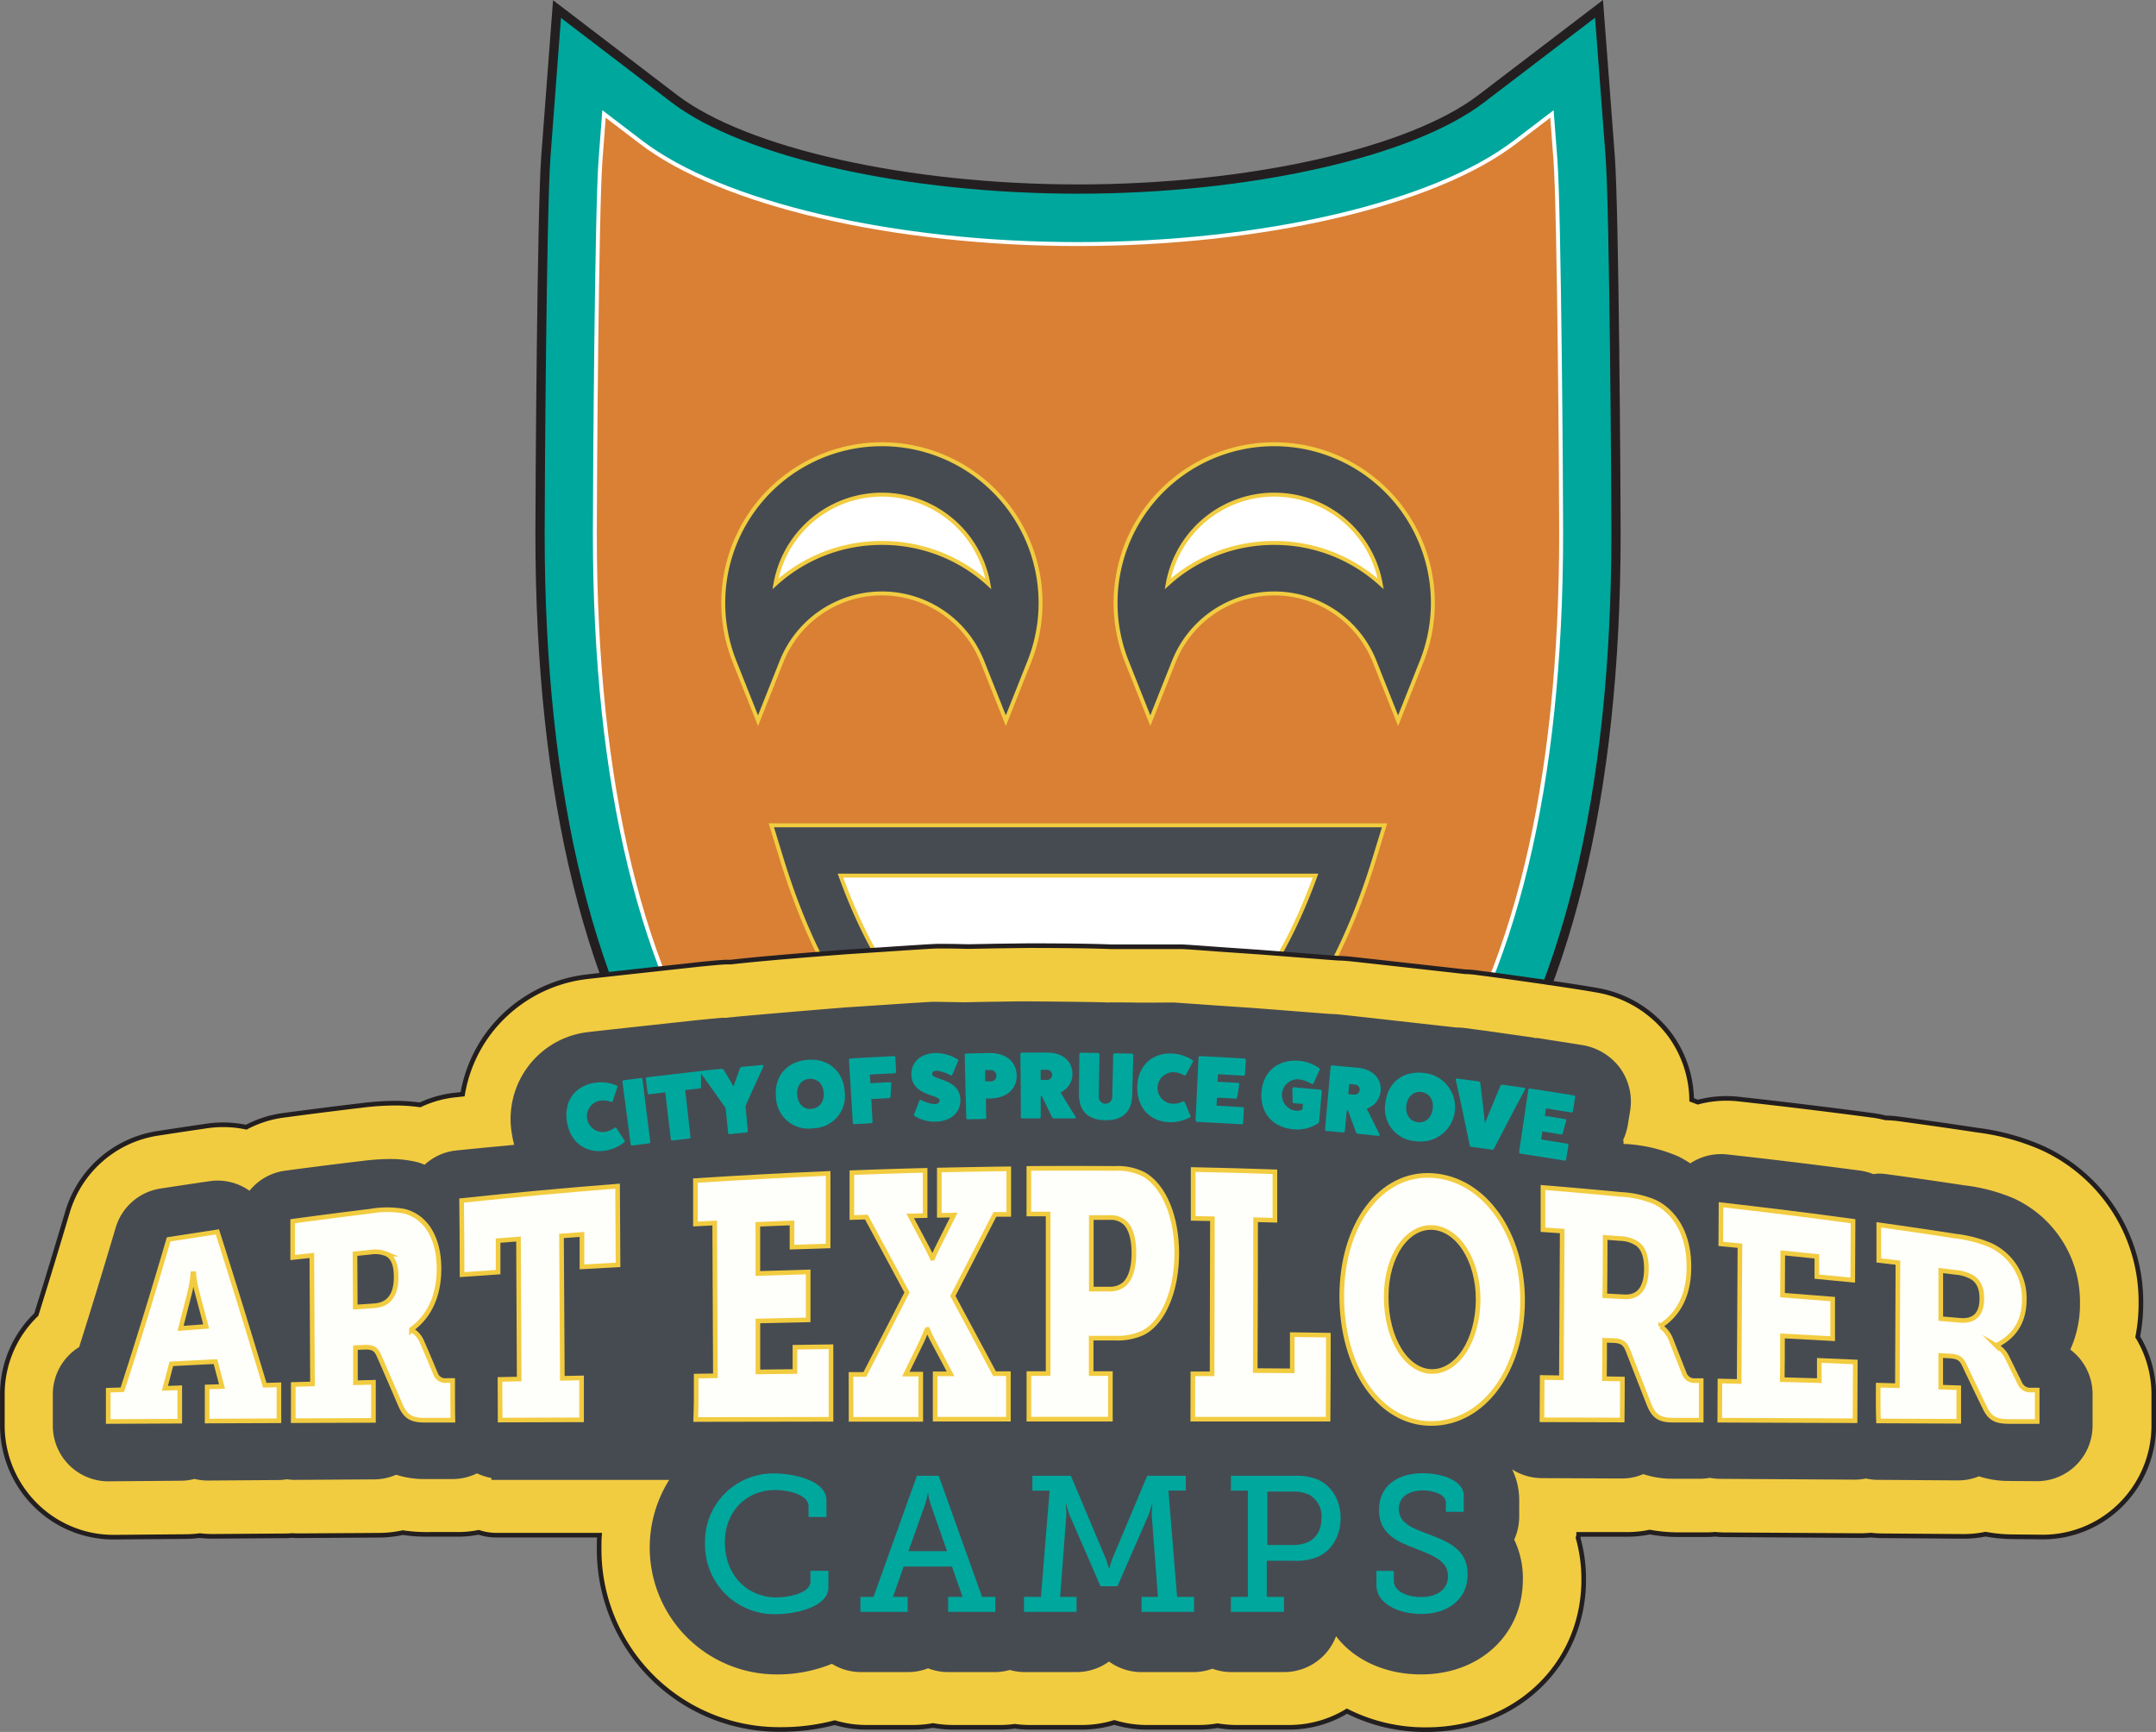
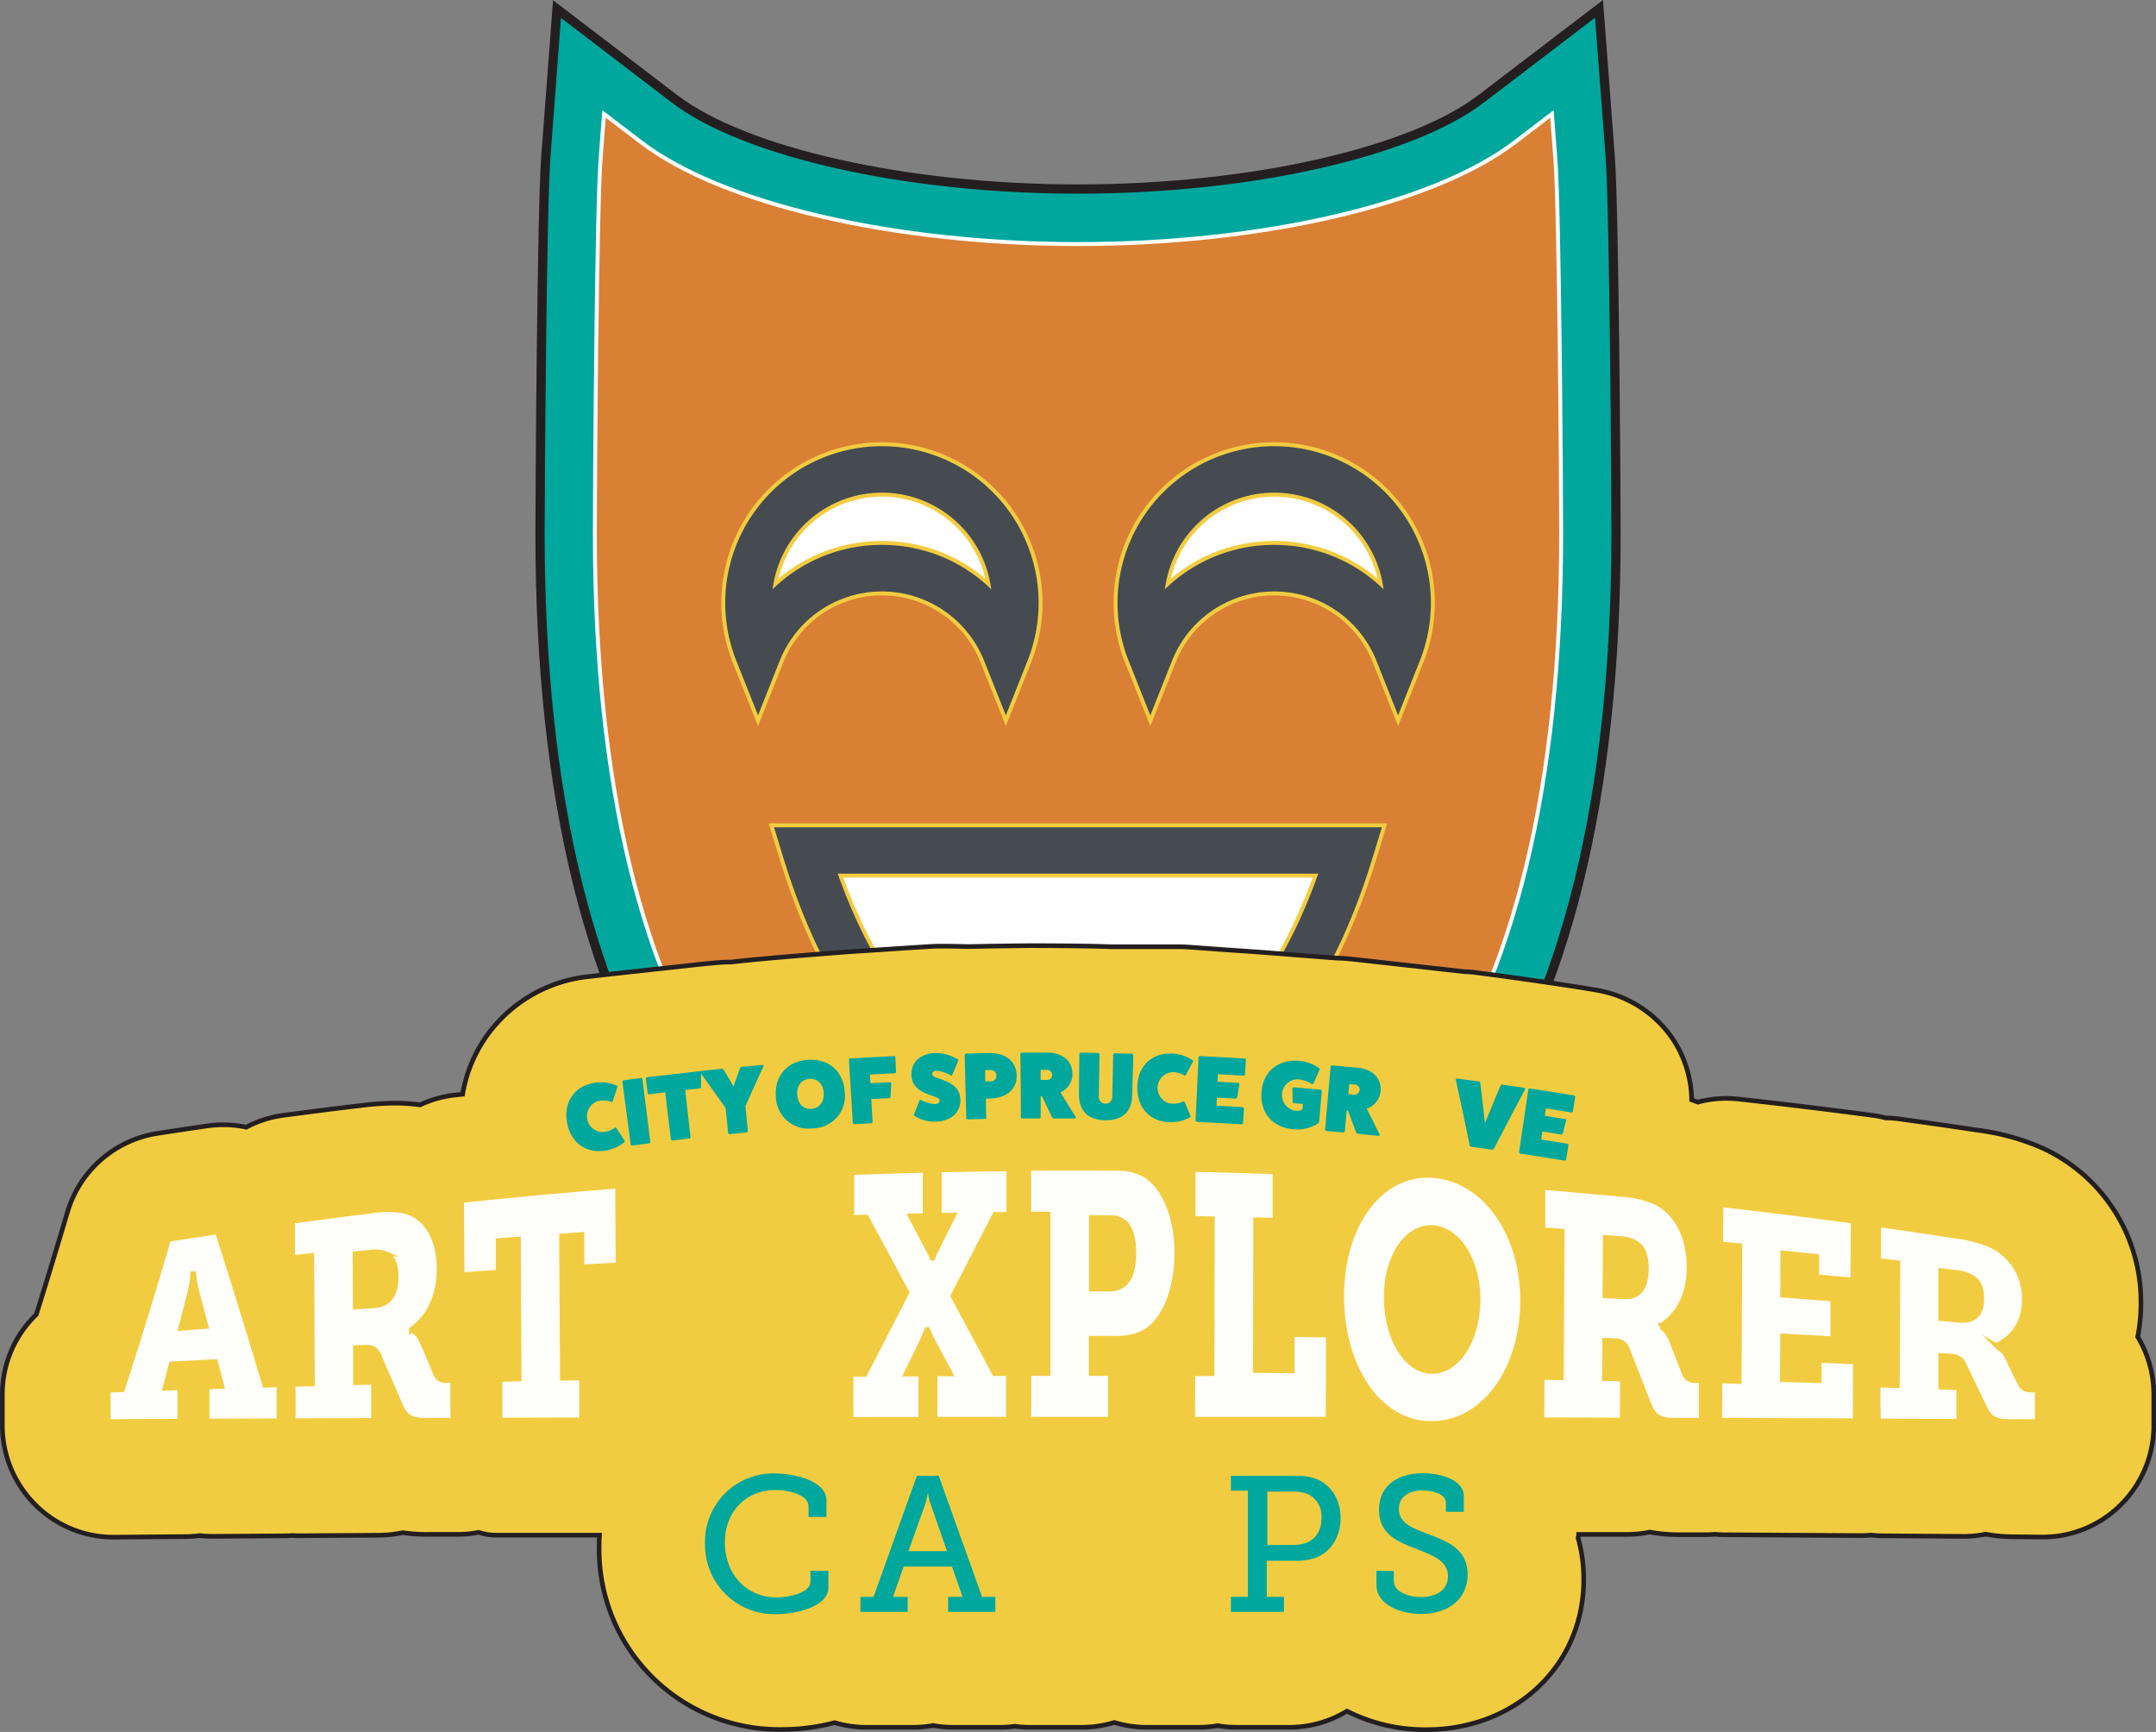
<svg xmlns="http://www.w3.org/2000/svg" id="Layer_1" data-name="Layer 1" viewBox="0 0 465.71 374.05">
  <rect x="0" y="0" width="465.71" height="374.05" fill="#808080" stroke="none" />
  <defs>
    <style>.cls-1,.cls-7{fill:#00a79d;}.cls-1,.cls-5{stroke:#231f20;}.cls-1,.cls-2,.cls-4,.cls-5,.cls-8{stroke-miterlimit:10;}.cls-1{stroke-width:2px;}.cls-2{fill:#d98034;stroke:#fff;}.cls-2,.cls-4{stroke-width:0.85px;}.cls-3{fill:#fff;}.cls-4,.cls-6{fill:#464b52;}.cls-4,.cls-8{stroke:#f2cc40;}.cls-5{fill:#f2cc40;}.cls-8{fill:#fefefa;}</style>
  </defs>
  <path class="cls-1" d="M232.86,288.9c-34.78,0-63.83-14.89-84-43-21.37-29.82-32.21-73.77-32.21-130.64,0-8.89.38-69.87,1.26-81.47l2.41-31.83,25.37,19.38C161,33,196,40.83,232.86,40.83S304.73,33,320,21.29L345.4,1.91l2.41,31.83c.88,11.61,1.26,72.58,1.26,81.47,0,56.87-10.83,100.82-32.21,130.64C296.68,274,267.63,288.9,232.86,288.9Z" />
  <path class="cls-2" d="M232.86,277c-30.79,0-56.5-13.17-74.37-38.09-19.89-27.77-30-69.39-30-123.73,0-10.88.41-69.85,1.22-80.57l.76-10,8,6.1c17.48,13.35,54.53,22,94.38,22s76.89-8.63,94.38-22l8-6.1.76,10c.81,10.73,1.23,69.69,1.23,80.57,0,54.34-10.09,96-30,123.73C289.36,263.86,263.64,277,232.86,277Z" />
  <path class="cls-3" d="M232.86,245.88A54.64,54.64,0,0,1,195,231.08c-11.26-10.27-20.09-25.69-26.24-45.84l-2.15-7H299.08l-2.15,7c-6.15,20.15-15,35.57-26.23,45.84A54.67,54.67,0,0,1,232.86,245.88Z" />
  <path class="cls-3" d="M217.26,155.65l-5.06-12.74a23.34,23.34,0,0,0-43.4,0l-5.06,12.74-5.07-12.74a34.27,34.27,0,1,1,63.66,0Z" />
  <path class="cls-3" d="M302,155.65l-5.06-12.74a23.34,23.34,0,0,0-43.4,0l-5.06,12.74-5.07-12.74a34.27,34.27,0,1,1,63.66,0Z" />
  <path class="cls-4" d="M217.27,155.65l-5.07-12.74a23.34,23.34,0,0,0-43.4,0l-5.06,12.74-5.07-12.74a34.27,34.27,0,1,1,63.66,0ZM190.5,117.26a34.06,34.06,0,0,1,23,8.84,23.36,23.36,0,0,0-46,0A34.06,34.06,0,0,1,190.5,117.26Z" />
  <path class="cls-4" d="M302,155.65l-5.06-12.74a23.34,23.34,0,0,0-43.4,0l-5.06,12.74-5.07-12.74a34.27,34.27,0,1,1,63.66,0Zm-26.76-38.39a34.06,34.06,0,0,1,23,8.84,23.36,23.36,0,0,0-46,0A34.06,34.06,0,0,1,275.21,117.26Z" />
  <path class="cls-4" d="M232.86,245.88A54.64,54.64,0,0,1,195,231.08c-11.26-10.27-20.09-25.69-26.24-45.84l-2.15-7H299.08l-2.15,7c-6.15,20.15-15,35.57-26.23,45.84A54.67,54.67,0,0,1,232.86,245.88ZM181.55,189.1c10.86,30.06,28.5,45.88,51.31,45.88s40.44-15.82,51.3-45.88Z" />
  <path class="cls-5" d="M308.08,373.55a37.41,37.41,0,0,1-17.14-4,23.93,23.93,0,0,1-12.4,3.49H267a23.56,23.56,0,0,1-4-.35,23.36,23.36,0,0,1-4,.35H247.71a23.66,23.66,0,0,1-7-1.05,23.77,23.77,0,0,1-7,1.05H222.32a22.13,22.13,0,0,1-3.12-.22,21.89,21.89,0,0,1-3.11.22h-10.2a24.27,24.27,0,0,1-4.35-.39,24.19,24.19,0,0,1-4.35.39H187a23.69,23.69,0,0,1-6.69-1,45.22,45.22,0,0,1-11.69,1.47,38.87,38.87,0,0,1-39.2-39.37c0-.87,0-1.73.08-2.59H107.21a12,12,0,0,1-3.81-.62,22.6,22.6,0,0,1-4.35.44l-6.13,0A35.32,35.32,0,0,1,87,331a24.77,24.77,0,0,1-5,.56l-17.48.11c-.46,0-.91,0-1.36-.06a14.9,14.9,0,0,1-1.56.08l-15.66.11a23.39,23.39,0,0,1-2.77-.16,24.24,24.24,0,0,1-2.95.21l-15.7.13a23.86,23.86,0,0,1-16.9-7,24.22,24.22,0,0,1-7.11-17v-6.79a23.85,23.85,0,0,1,7.33-17.29c2.24-7.15,4.5-14.59,6.75-22.17A24.1,24.1,0,0,1,34,244.78q5.34-.83,10.72-1.61a23.14,23.14,0,0,1,3.47-.25,23.58,23.58,0,0,1,5,.52,23.75,23.75,0,0,1,8-2.56q8.5-1.14,17-2.15a60.5,60.5,0,0,1,7.08-.48,40.07,40.07,0,0,1,5.47.37,23.62,23.62,0,0,1,7.68-2.14l1.51-.16a30.52,30.52,0,0,1,5.63-13.19A31,31,0,0,1,126.36,211c1.21-.17,23.42-2.58,23.64-2.61s5.65-.61,7-.61l.89,0c7.55-.9,25.13-2.2,25.34-2.22l6.5-.42c6.72-.45,11.23-.75,12.57-.79h.43l1.87,0c1.59,0,3.93.08,4.72.08l5.58-.11,7.31-.09c.6,0,12.26,0,17.7.24.61,0,1.41,0,2.66,0l3.44,0h.79l7.09,0q.65,0,1.29,0c.83,0,4.75.31,8.68.59l7.52.52c.74.05,4.79.36,8.91.69,3.86.3,7.8.61,8.92.68.65,0,1.32.05,2,.11.79.07,5.06.55,14.88,1.64l10.43,1.17c.8,0,1.62.09,2.41.19l4.82.63c.95.13,8.58,1.2,10.17,1.44l.62.1.48.06c3.48.53,6.76,1,10,1.58a24.88,24.88,0,0,1,15.86,9.86,24.36,24.36,0,0,1,4.53,13.8c.44.16.88.32,1.32.5a24,24,0,0,1,8.77-.67c9.73,1.07,19.51,2.26,29.05,3.53a22,22,0,0,1,2.73.54,24.92,24.92,0,0,1,3,.23q8.48,1.15,17,2.44a50.26,50.26,0,0,1,13.86,3.83,36.46,36.46,0,0,1,21.31,33.58,37.19,37.19,0,0,1-.69,7.21,24,24,0,0,1,3.47,12.44v6.78A24.16,24.16,0,0,1,458.09,325a23.85,23.85,0,0,1-16.89,6.95l-6.31-.06a33.46,33.46,0,0,1-6-.56,23.65,23.65,0,0,1-4.76.48l-17.5-.13q-1.23,0-2.49-.15c-.78.07-1.55.11-2.32.11l-29.34-.18a18.24,18.24,0,0,1-2-.11,17.77,17.77,0,0,1-1.85.09l-6.26,0a34.1,34.1,0,0,1-6-.56,23.93,23.93,0,0,1-4.86.5l-10.51,0c0,.24-.08.49-.13.74a32.62,32.62,0,0,1,1.22,9C342.12,359.56,327.48,373.55,308.08,373.55Z" />
-   <path class="cls-6" d="M447.2,291.47a23.79,23.79,0,0,0,2.09-10A24.57,24.57,0,0,0,435,258.82,38.51,38.51,0,0,0,424.34,256q-8.41-1.28-16.85-2.42a11.18,11.18,0,0,0-1.63-.12c-.42,0-.82.07-1.23.11a12.12,12.12,0,0,0-2.78-.75c-9.49-1.26-19.18-2.44-28.8-3.5a11.38,11.38,0,0,0-1.31-.07,12,12,0,0,0-6.63,2,25.79,25.79,0,0,0-2.45-1.44,33.27,33.27,0,0,0-11.44-2.74l-.52,0c0-.3,0-.6-.08-.9a12.65,12.65,0,0,0,1-3.21l.49-3a12.37,12.37,0,0,0-2.12-9.23,12.69,12.69,0,0,0-8.05-5c-3.22-.53-6.44-1-9.75-1.54-.17,0-.36,0-.54,0s-.42-.11-.64-.14l-10-1.42-4.72-.62a14,14,0,0,0-1.59-.1c-.31,0-24-2.7-25.81-2.85a11.66,11.66,0,0,0-1.18-.06c-.44,0-16.59-1.29-18.16-1.39-3.25-.2-14.47-1-15.94-1.1l-.81,0c-1.67,0-6.89.07-8,0,0,0-5.07-.05-5.61,0-.61-.11-16.64-.26-18.43-.25-1.06,0-5.62.09-6.94.09l-5.39.11c-.82,0-6.65-.11-6.79-.11-2,.07-15.48,1-18.72,1.2-1.14.08-25.29,2.07-26,2.27-.34,0-.68,0-1,0s-5.76.54-5.82.55-22.24,2.41-23.17,2.54A18.88,18.88,0,0,0,110.59,245a23,23,0,0,0,.48,2.25c-4.19.4-8.39.79-12.56,1.22a11.86,11.86,0,0,0-6.78,3.07c-.51-.17-1-.4-1.53-.54a24.74,24.74,0,0,0-6.07-.69,49.81,49.81,0,0,0-5.66.39q-8.44,1-16.87,2.13a11.94,11.94,0,0,0-7.71,4.34,11.91,11.91,0,0,0-6.88-2.2,11.32,11.32,0,0,0-1.74.13q-5.33.78-10.63,1.59A12,12,0,0,0,25,265.09c-2.65,8.94-5.3,17.59-7.9,25.83a12,12,0,0,0-5.69,10.22v6.78a12,12,0,0,0,12,12l15.6-.13a11.55,11.55,0,0,0,3-.39,11.93,11.93,0,0,0,2.87.35l15.59-.11a13,13,0,0,0,1.53-.17,11.67,11.67,0,0,0,1.45.14l17.41-.11a11.88,11.88,0,0,0,4.7-1,19.93,19.93,0,0,0,6.24.93l6.12,0a12.17,12.17,0,0,0,5.12-1.23,12.53,12.53,0,0,0,3.11,1v.42h38.4a27.41,27.41,0,0,0,23,42,31.08,31.08,0,0,0,12.15-2.29,11.92,11.92,0,0,0,6.22,1.79h10.2a11.81,11.81,0,0,0,4.35-.82,11.89,11.89,0,0,0,4.35.82H215a11.88,11.88,0,0,0,3.12-.46,11.74,11.74,0,0,0,3.11.46h11.32a12,12,0,0,0,7-2.28,11.93,11.93,0,0,0,7,2.28h11.33a12,12,0,0,0,4-.73,12.06,12.06,0,0,0,4,.73h11.53a12,12,0,0,0,11.19-7.75c3.78,5,10.44,8.25,18.35,8.25,12.77,0,22-8.64,22-20.54a19.27,19.27,0,0,0-1.87-8.57,12,12,0,0,0,1.08-5V324a15.07,15.07,0,0,0-1.52-6.65,12,12,0,0,0,6.35,1.88l17.38.08a11.6,11.6,0,0,0,4.59-.95,19.61,19.61,0,0,0,6.29,1l6.19,0a11,11,0,0,0,1.91-.2,12.24,12.24,0,0,0,2,.22l29.28.18a12.09,12.09,0,0,0,2.41-.25,12,12,0,0,0,2.49.29l17.41.12a12,12,0,0,0,4.53-.88,20.6,20.6,0,0,0,6.33,1l6.21.05a12,12,0,0,0,12-12v-6.78A12,12,0,0,0,447.2,291.47Z" />
  <path class="cls-7" d="M167.32,318.22c3.54,0,11.2,1.29,11.2,5.83v3.58h-3.87v-2.29c0-2.58-4.46-3.54-7.16-3.54-6.29,0-10.91,4.63-10.91,11.29,0,7,4.74,11.9,11.16,11.9,2.08,0,7.32-.74,7.32-3.45v-2.29h3.88v3.58c0,4.33-7.37,5.79-11.45,5.79a15,15,0,0,1-15.2-15.37A14.72,14.72,0,0,1,167.32,318.22Z" />
  <path class="cls-7" d="M185.86,344.87h2.83l9.37-26.15h4.71l9.36,26.15H215v3.25h-10.2v-3.25h3.12l-2.29-6.54H195.19l-2.29,6.54h3.16v3.25h-10.2Zm18.7-9.87L201,324.8a9.87,9.87,0,0,1-.5-2.25h-.13a13.37,13.37,0,0,1-.5,2.25L196.23,335Z" />
-   <path class="cls-7" d="M221.19,344.87h3.66l1.87-22.94H223v-3.21h8.32l7.54,17.91a17.41,17.41,0,0,1,.67,2.12h.08a17.41,17.41,0,0,1,.67-2.12l7.53-17.91h8.33v3.21h-3.75l1.87,22.94h3.67v3.25H246.58v-3.25h3.54l-1.33-17.57a20.18,20.18,0,0,1,.13-2.42h-.13a19,19,0,0,1-.67,2.25l-6.74,15.45h-3.66L231,327.13a21.29,21.29,0,0,1-.67-2.25h-.12a18.86,18.86,0,0,1,.12,2.42L229,344.87h3.54v3.25H221.19Z" />
  <path class="cls-7" d="M265.88,344.87h3.67V321.93h-3.67v-3.21h13.7a12.46,12.46,0,0,1,5,.79c3,1.3,5,4.42,5,8.33,0,4.12-2.16,7.45-5.53,8.62a12.62,12.62,0,0,1-4.42.62h-6v7.79h3.71v3.25H265.88Zm13.28-11.2a8.5,8.5,0,0,0,3.29-.58c1.88-.84,3-2.71,3-5.25a5.3,5.3,0,0,0-2.62-5,7.67,7.67,0,0,0-3.59-.7h-5.49v11.53Z" />
  <path class="cls-7" d="M301.08,339.29v2.17c0,2.16,2.79,3.45,5.87,3.45,3.37,0,5.83-1.58,5.83-4.5,0-3.41-3.46-4.53-7.08-6-3.87-1.46-7.83-3.12-7.83-8.32,0-5.54,4.46-7.92,9.41-7.92,4.42,0,8.91,1.67,8.91,4.87v3.46h-3.87v-2c0-1.71-2.62-2.62-5-2.62-2.87,0-5.16,1.33-5.16,4,0,3.12,3,4.16,6.25,5.41,4.33,1.62,8.61,3.29,8.61,8.74,0,5.62-4.58,8.54-10,8.54-4.58,0-9.7-2-9.7-6.25v-3.08Z" />
  <path class="cls-7" d="M134.93,246.35a.29.29,0,0,1-.14.39,8.68,8.68,0,0,1-4.16,1.78c-4.23.59-7.5-1.9-8.18-6.3s1.79-7.78,6.12-8.39a8.75,8.75,0,0,1,4.57.58c.18.06.28.19.24.34-.34,1-.67,2-1,3a.28.28,0,0,1-.38.22,4.81,4.81,0,0,0-2.5-.24,3.41,3.41,0,0,0,.94,6.74,4.83,4.83,0,0,0,2.33-.9c.15-.11.3-.07.41.11C133.76,244.58,134.35,245.46,134.93,246.35Z" />
  <path class="cls-7" d="M138.42,232.83a.31.31,0,0,1,.36.26q.84,6.76,1.69,13.52a.29.29,0,0,1-.27.32l-3.64.47a.31.31,0,0,1-.33-.25q-.89-6.75-1.78-13.5a.31.31,0,0,1,.25-.34Q136.56,233.05,138.42,232.83Z" />
  <path class="cls-7" d="M151.11,231.34a.27.27,0,0,1,.32.26c0,1.05,0,2.1,0,3.15a.35.35,0,0,1-.3.32l-3.12.34,1.14,10.16a.3.3,0,0,1-.25.32l-3.65.42a.31.31,0,0,1-.34-.25q-.62-5.07-1.21-10.15l-3.47.43a.31.31,0,0,1-.33-.25l-.39-3.09a.32.32,0,0,1,.26-.35Q145.45,232,151.11,231.34Z" />
  <path class="cls-7" d="M164.66,230c.19,0,.35.11.26.3q-2,4.29-3.89,8.59l.51,5.38a.31.31,0,0,1-.29.31l-3.63.36a.32.32,0,0,1-.34-.26l-.54-5.37q-2.7-3.84-5.47-7.67c-.12-.18,0-.34.2-.36l4.38-.45a.56.56,0,0,1,.52.28c.69,1.17,1.39,2.34,2.08,3.52.45-1.29.91-2.57,1.37-3.86a.56.56,0,0,1,.45-.37C161.73,230.28,163.19,230.14,164.66,230Z" />
  <path class="cls-7" d="M175.61,243.68a7,7,0,0,1-8-6.79c-.39-4.45,2.36-7.67,6.86-8s7.69,2.45,8,6.91A7,7,0,0,1,175.61,243.68ZM174.83,233c-1.72.12-2.78,1.53-2.62,3.48s1.4,3.18,3.1,3,2.75-1.52,2.62-3.47S176.55,232.91,174.83,233Z" />
  <path class="cls-7" d="M193.08,228.09a.31.31,0,0,1,.33.28c.05,1,.09,2.07.14,3.1a.3.3,0,0,1-.3.33c-1.78.08-3.55.17-5.33.27,0,.62.07,1.25.1,1.87l4.21-.22a.26.26,0,0,1,.29.26c-.06,1-.11,1.93-.16,2.89a.36.36,0,0,1-.34.29l-3.81.2.27,4.91a.32.32,0,0,1-.3.31l-3.66.21a.32.32,0,0,1-.31-.29q-.41-6.8-.83-13.59a.31.31,0,0,1,.28-.31Q188.37,228.32,193.08,228.09Z" />
  <path class="cls-7" d="M198.58,237.75c.06-.21.2-.27.37-.18a7.92,7.92,0,0,0,2.93.88c.66,0,1.09-.34,1.08-.82,0-1.22-5.9-.94-6.09-5.42-.12-2.76,1.94-4.68,5.15-4.79a9.14,9.14,0,0,1,4.78,1.33c.17.1.24.26.18.37-.42,1-.84,2-1.25,2.94-.06.21-.2.27-.37.18a8.52,8.52,0,0,0-3-1c-.65,0-1.06.33-1,.78,0,1.21,6,.94,6.09,5.48.07,2.74-2,4.62-5.19,4.73a8,8,0,0,1-4.65-1.18c-.17-.11-.24-.26-.18-.36Z" />
  <path class="cls-7" d="M213.61,227.42c3.7-.06,5.94,1.88,6,4.83s-2.15,4.92-5.79,5l-.85,0c0,1.37,0,2.74.08,4.12a.32.32,0,0,1-.33.29l-3.7.08a.3.3,0,0,1-.3-.28q-.18-6.81-.34-13.61a.31.31,0,0,1,.28-.32Zm.3,6.12a1.22,1.22,0,1,0,0-2.43l-1.09,0c0,.81,0,1.62,0,2.43Z" />
  <path class="cls-7" d="M232.35,241.23c.1.18,0,.33-.24.32l-4.42,0a.53.53,0,0,1-.48-.33q-1.07-2.25-2.16-4.49h-.25c0,1.51,0,3,0,4.53a.32.32,0,0,1-.33.29l-3.64,0a.32.32,0,0,1-.32-.29q0-6.81-.11-13.62a.33.33,0,0,1,.32-.31l5.58,0c3.25,0,5.39,1.88,5.36,4.68a4.36,4.36,0,0,1-2.59,3.92Zm-6.32-8a1.1,1.1,0,1,0,0-2.18h-1.24v2.19Z" />
  <path class="cls-7" d="M244.45,227.55a.35.35,0,0,1,.35.36c-.08,2.86-.16,5.73-.23,8.59-.1,3.65-2.12,5.5-5.86,5.43s-5.64-2-5.65-5.64l.09-8.59a.36.36,0,0,1,.36-.35l3.63.05a.36.36,0,0,1,.36.35l-.15,9a1.46,1.46,0,1,0,2.91.08q.11-4.5.19-9a.37.37,0,0,1,.37-.35Z" />
  <path class="cls-7" d="M257.16,241c.06.15,0,.29-.2.36a8.79,8.79,0,0,1-4.4,1c-4.25-.17-7-3.21-6.9-7.66s3.12-7.34,7.48-7.17a8.75,8.75,0,0,1,4.38,1.38c.16.09.24.24.17.38-.51.93-1,1.87-1.51,2.8a.28.28,0,0,1-.41.15,4.71,4.71,0,0,0-2.41-.68,3.41,3.41,0,0,0-.27,6.8,4.73,4.73,0,0,0,2.44-.48c.17-.08.31,0,.39.18Z" />
  <path class="cls-7" d="M268.41,239.11a.3.3,0,0,1,.29.29c-.06,1-.13,2.1-.19,3.15a.33.33,0,0,1-.33.27c-3.2-.2-6.41-.37-9.61-.53-.14,0-.28-.17-.32-.32q.33-6.81.64-13.6a.27.27,0,0,1,.31-.28q4.8.22,9.6.52a.32.32,0,0,1,.32.31l-.19,3.1a.32.32,0,0,1-.36.29L263.1,232l-.09,1.62,4.44.25a.25.25,0,0,1,.25.29c-.15,1-.31,1.91-.46,2.86a.37.37,0,0,1-.37.25l-4-.23-.09,1.75Z" />
  <path class="cls-7" d="M285.23,235.33a.32.32,0,0,1,.29.31l-.57,6.53a.63.63,0,0,1-.29.47,8.22,8.22,0,0,1-5.25,1.25c-4.45-.35-7.22-3.5-6.93-7.94s3.52-7.21,8.08-6.85a8.73,8.73,0,0,1,4.33,1.55.3.3,0,0,1,.15.38c-.43,1-.87,1.95-1.3,2.93a.31.31,0,0,1-.41.13,6.68,6.68,0,0,0-3-1,3.41,3.41,0,0,0-.53,6.78,2.17,2.17,0,0,0,1.55-.27c0-.4.06-.79.1-1.19l-1.92-.15c-.18,0-.3-.11-.31-.25l-.06-2.86a.31.31,0,0,1,.37-.32C281.45,235,283.34,235.17,285.23,235.33Zm-3.69,4v0Z" />
  <path class="cls-7" d="M298,245c.08.2-.08.33-.26.31l-4.41-.45a.53.53,0,0,1-.44-.37q-.86-2.34-1.73-4.68l-.24,0c-.15,1.51-.29,3-.43,4.52a.32.32,0,0,1-.36.25l-3.62-.33a.31.31,0,0,1-.29-.31l1.2-13.57a.32.32,0,0,1,.34-.28l5.55.51c3.25.32,5.2,2.39,4.9,5.17a4.38,4.38,0,0,1-3,3.66Q296.59,242.15,298,245Zm-5.52-8.59a1.09,1.09,0,1,0,.2-2.17l-1.23-.12-.21,2.18Z" />
-   <path class="cls-7" d="M305.77,246.45a7,7,0,0,1-6.52-8.17c.46-4.44,3.77-7.08,8.25-6.56a7.42,7.42,0,1,1-1.73,14.73Zm1.24-10.6c-1.71-.2-3,1-3.23,2.93s.78,3.38,2.47,3.58,3-1,3.23-2.92S308.73,236.05,307,235.85Z" />
  <path class="cls-7" d="M329.26,234.94a.21.21,0,0,1,.17.32q-3.4,6.39-6.72,12.81a.43.43,0,0,1-.41.23l-4.51-.63a.4.4,0,0,1-.33-.33q-1.45-7.08-3-14.15a.21.21,0,0,1,.25-.26l4.68.62a.45.45,0,0,1,.36.33c.35,2.9.7,5.8,1,8.69,1.11-2.69,2.23-5.39,3.36-8.08a.46.46,0,0,1,.44-.23Z" />
  <path class="cls-7" d="M338.54,247a.29.29,0,0,1,.26.31l-.51,3.11a.34.34,0,0,1-.36.24q-4.76-.8-9.52-1.51a.42.42,0,0,1-.28-.35q1-6.74,2-13.47a.26.26,0,0,1,.33-.24q4.77.7,9.51,1.5a.32.32,0,0,1,.29.34l-.51,3.07a.31.31,0,0,1-.38.25l-5.42-.88c-.09.54-.17,1.08-.26,1.61l4.4.71a.25.25,0,0,1,.23.3c-.26.94-.51,1.87-.76,2.8a.36.36,0,0,1-.39.21l-4-.64-.27,1.73Z" />
  <path class="cls-8" d="M23.38,300.24l3.05-.1q5.06-15.6,10-32.47,5.27-.82,10.53-1.62,5.09,16,10.23,33.12l3.06-.09,0,7.76-15.51.06,0-7.36,3.22-.1q-.72-2.7-1.42-5.37c-3.18.15-6.36.32-9.53.48q-.7,2.65-1.39,5.28l3.21-.11q0,3.61,0,7.21L23.38,307Zm21.15-13.77c-.64-2.44-1.29-4.86-1.93-7.27a24,24,0,0,1-.74-4.12l-.21,0a25.41,25.41,0,0,1-.71,4.28c-.65,2.53-1.29,5-1.94,7.53Z" />
  <path class="cls-8" d="M63.35,299l4.15-.11q-.07-13.89-.14-27.76l-4.14.46c0-2.61,0-5.23,0-7.84q8.35-1.14,16.71-2.16a21.12,21.12,0,0,1,7.42,0c4.46,1.15,7.44,5.45,7.48,12.35,0,6.16-2.27,10.5-5.94,13.14v.13a5.35,5.35,0,0,1,2.3,2.68c1,2.25,1.93,4.52,2.9,6.81a2.21,2.21,0,0,0,2.39,1.45l1.3,0c0,2.86,0,5.71.05,8.57l-6.12,0c-3,0-4.21-.89-5.26-3.38q-2.3-5.34-4.58-10.55c-.63-1.44-1.31-1.91-3.22-1.82l-1.87.08c0,2.53,0,5.06,0,7.58l3.89-.1c0,2.74,0,5.49,0,8.23l-17.33.06Q63.36,302.9,63.35,299Zm17.54-17c2.9-.19,4.71-2.1,4.68-6.27,0-2.12-.44-4.07-2-4.88a6.48,6.48,0,0,0-3.58-.41l-3.31.33.06,11.52Z" />
  <path class="cls-8" d="M108,297.91l4.15-.08L112,267.59l-4.41.35c0,2.27,0,4.54,0,6.8l-7.78.54q0-8-.1-16,16.83-1.79,33.69-3.11.06,8.49.1,17c-2.6.13-5.2.28-7.79.43,0-2.35,0-4.69,0-7l-4.42.32.18,30.75,4.15-.08c0,3,0,6,0,9.05l-17.59.05Q108,302.29,108,297.91Z" />
-   <path class="cls-8" d="M150.38,297.19l4.15-.06-.15-33-4.16.22c0-3.13,0-6.25,0-9.38q14.32-.93,28.66-1.54,0,7.83,0,15.66l-7.8.25c0-1.74,0-3.49,0-5.23l-7.38.3c0,3.54,0,7.08,0,10.62q5.43-.18,10.87-.33l0,10.35-10.86.24,0,11,8-.09c0-1.75,0-3.49,0-5.24l7.79-.11q0,7.83,0,15.67l-29.22.05C150.4,303.44,150.39,300.32,150.38,297.19Z" />
  <path class="cls-8" d="M183.82,296.83l3,0q4.54-8.81,9.1-17.7-4.4-8.19-8.78-16.28l-3.13.1q0-4.85,0-9.69,7.91-.3,15.82-.5,0,4.88,0,9.77l-3.22.07q1.77,3.35,3.55,6.69c.73,1.34,1.2,2.47,1.2,2.47h.1c0,.08.42-1.06,1.14-2.5q1.71-3.42,3.43-6.84l-3.13.06c0-3.26,0-6.53,0-9.79q7.5-.16,15-.26,0,4.92,0,9.84l-3,0-9.08,17.62q4.49,8.36,9,16.78h3c0,3.28,0,6.55,0,9.83H202c0-3.26,0-6.52,0-9.79h3.33l-3.76-7.06a26.29,26.29,0,0,1-1.2-2.54h-.1c-.11,0-.47,1.13-1.14,2.56-1.15,2.37-2.31,4.73-3.46,7.09l3.22,0c0,3.26,0,6.51,0,9.77l-15.05,0Z" />
  <path class="cls-8" d="M222.25,296.65h4.15q0-17.22,0-34.46l-4.16,0q0-4.93,0-9.85,9.27-.06,18.54,0a12.51,12.51,0,0,1,6.25,1.27c4.37,2.48,7.17,9.09,7.16,17.09s-2.88,14.92-7.35,17.17A13.1,13.1,0,0,1,241,289h-5.3v7.65h4.15v9.84h-17.6Zm17.41-18.25a4.71,4.71,0,0,0,3.27-1.12c1.36-1.28,2-3.7,2-6.65s-.62-5.22-1.81-6.45a4.49,4.49,0,0,0-3.28-1.23h-4.11q0,7.72,0,15.45Z" />
  <path class="cls-8" d="M257.67,296.7l4.15,0,.07-33.49-4.16-.08c0-3.52,0-7,0-10.55q8.83.18,17.66.49l0,10.46-4.17-.11q0,16.29-.08,32.58l8,.06c0-2.61,0-5.21,0-7.82l7.8.11q0,9.08-.07,18.15l-29.22,0C257.66,303.23,257.66,300,257.67,296.7Z" />
  <path class="cls-8" d="M309.48,253.88c11.34.79,19.49,12.77,19.41,27.16-.08,14.75-8.34,26.33-19.65,26.39s-19.47-12.09-19.41-27.66C289.88,264.58,298.14,253.11,309.48,253.88Zm-.19,42.32c5.45.05,9.95-6.6,10-15.53,0-8.57-4.4-15.27-9.86-15.56s-10,6.11-10,14.92C299.4,289.2,303.84,296.14,309.29,296.2Z" />
  <path class="cls-8" d="M333.12,297.49l4.15.07.18-31.69-4.16-.29q0-4.56,0-9.12,8.4.69,16.77,1.49a22,22,0,0,1,7.42,1.66c4.45,2.21,7.38,7.12,7.34,14.05,0,6.2-2.4,10.29-6.1,12.67v.13a6.23,6.23,0,0,1,2.27,3c.94,2.39,1.87,4.77,2.81,7.13a2.29,2.29,0,0,0,2.38,1.58l1.29,0c0,2.85,0,5.69,0,8.54l-6.12,0c-3,0-4.2-.95-5.22-3.58q-2.22-5.66-4.45-11.39c-.61-1.58-1.28-2.15-3.2-2.22l-1.87-.06c0,2.76,0,5.53-.05,8.29l3.89.08q0,4.43-.05,8.85l-17.33-.05Zm17.75-17.42c2.9.15,4.73-1.64,4.76-6,0-2.23-.39-4.34-2-5.48a6.89,6.89,0,0,0-3.58-1.1l-3.32-.25q0,6.3-.08,12.61Z" />
  <path class="cls-8" d="M371.52,298.26l4.15.1q.09-14.66.17-29.32l-4.14-.39q0-4.23.05-8.46,14.28,1.62,28.52,3.55l-.06,12.72-7.76-.74c0-1.46,0-2.92,0-4.38-2.45-.25-4.9-.51-7.36-.75q0,4.56-.05,9.12l10.83.85c0,2.85,0,5.7,0,8.55-3.61-.21-7.22-.4-10.84-.59,0,3.15,0,6.29-.05,9.44l8,.22,0-4.37,7.78.33-.06,12.69-29.22-.11Q371.5,302.49,371.52,298.26Z" />
  <path class="cls-8" d="M405.71,299.15l4.14.12q.06-13.29.11-26.57l-4.13-.49,0-7.69q8.36,1.17,16.68,2.46a27.61,27.61,0,0,1,7.38,1.92,12.62,12.62,0,0,1,7.37,11.77c0,4.93-2.33,8.08-6,9.88v.11a5.74,5.74,0,0,1,2.27,2.46c.95,1.95,1.9,3.87,2.84,5.78a2.41,2.41,0,0,0,2.39,1.3l1.29,0V307L434,307c-3,0-4.2-.77-5.23-2.91q-2.25-4.59-4.49-9.34c-.62-1.31-1.29-1.8-3.21-1.9l-1.86-.11,0,6.84,3.89.13c0,2.41,0,4.83,0,7.24l-17.33-.07C405.68,304.28,405.69,301.72,405.71,299.15Zm17.66-14c2.9.25,4.71-1.12,4.72-4.67,0-1.8-.41-3.54-2-4.57a8.39,8.39,0,0,0-3.56-1.11l-3.31-.41,0,10.4Z" />
</svg>